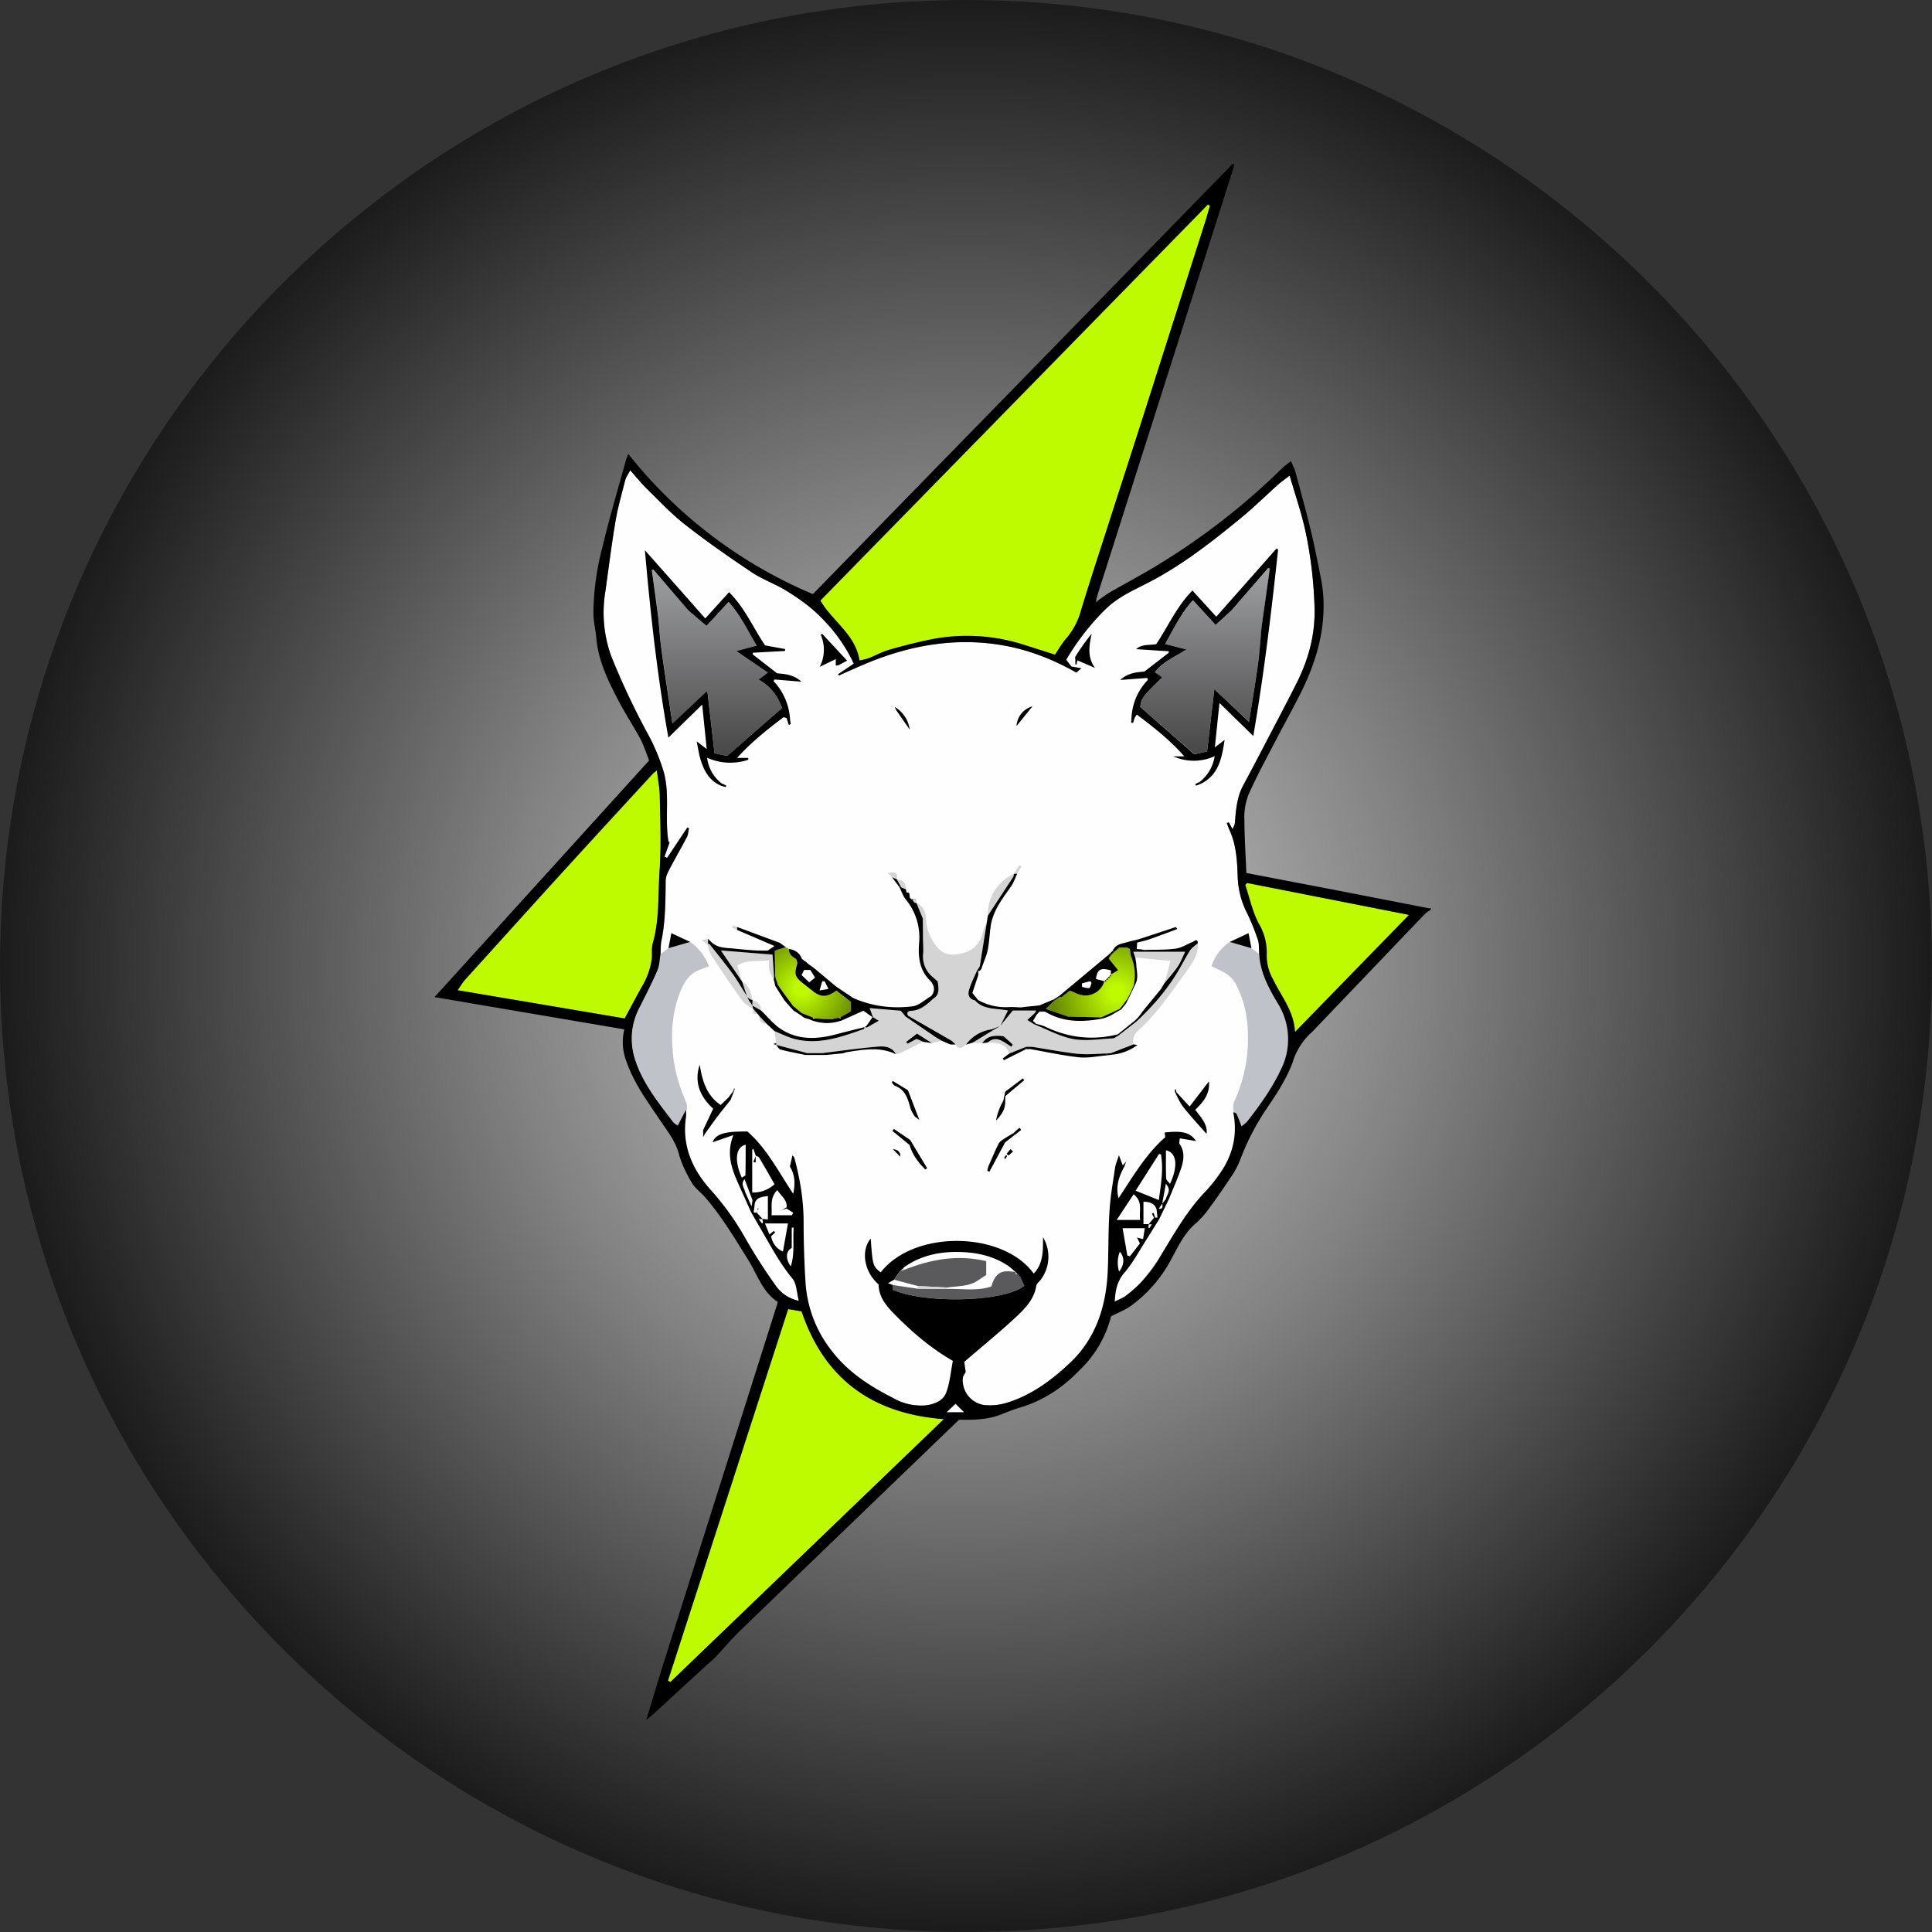
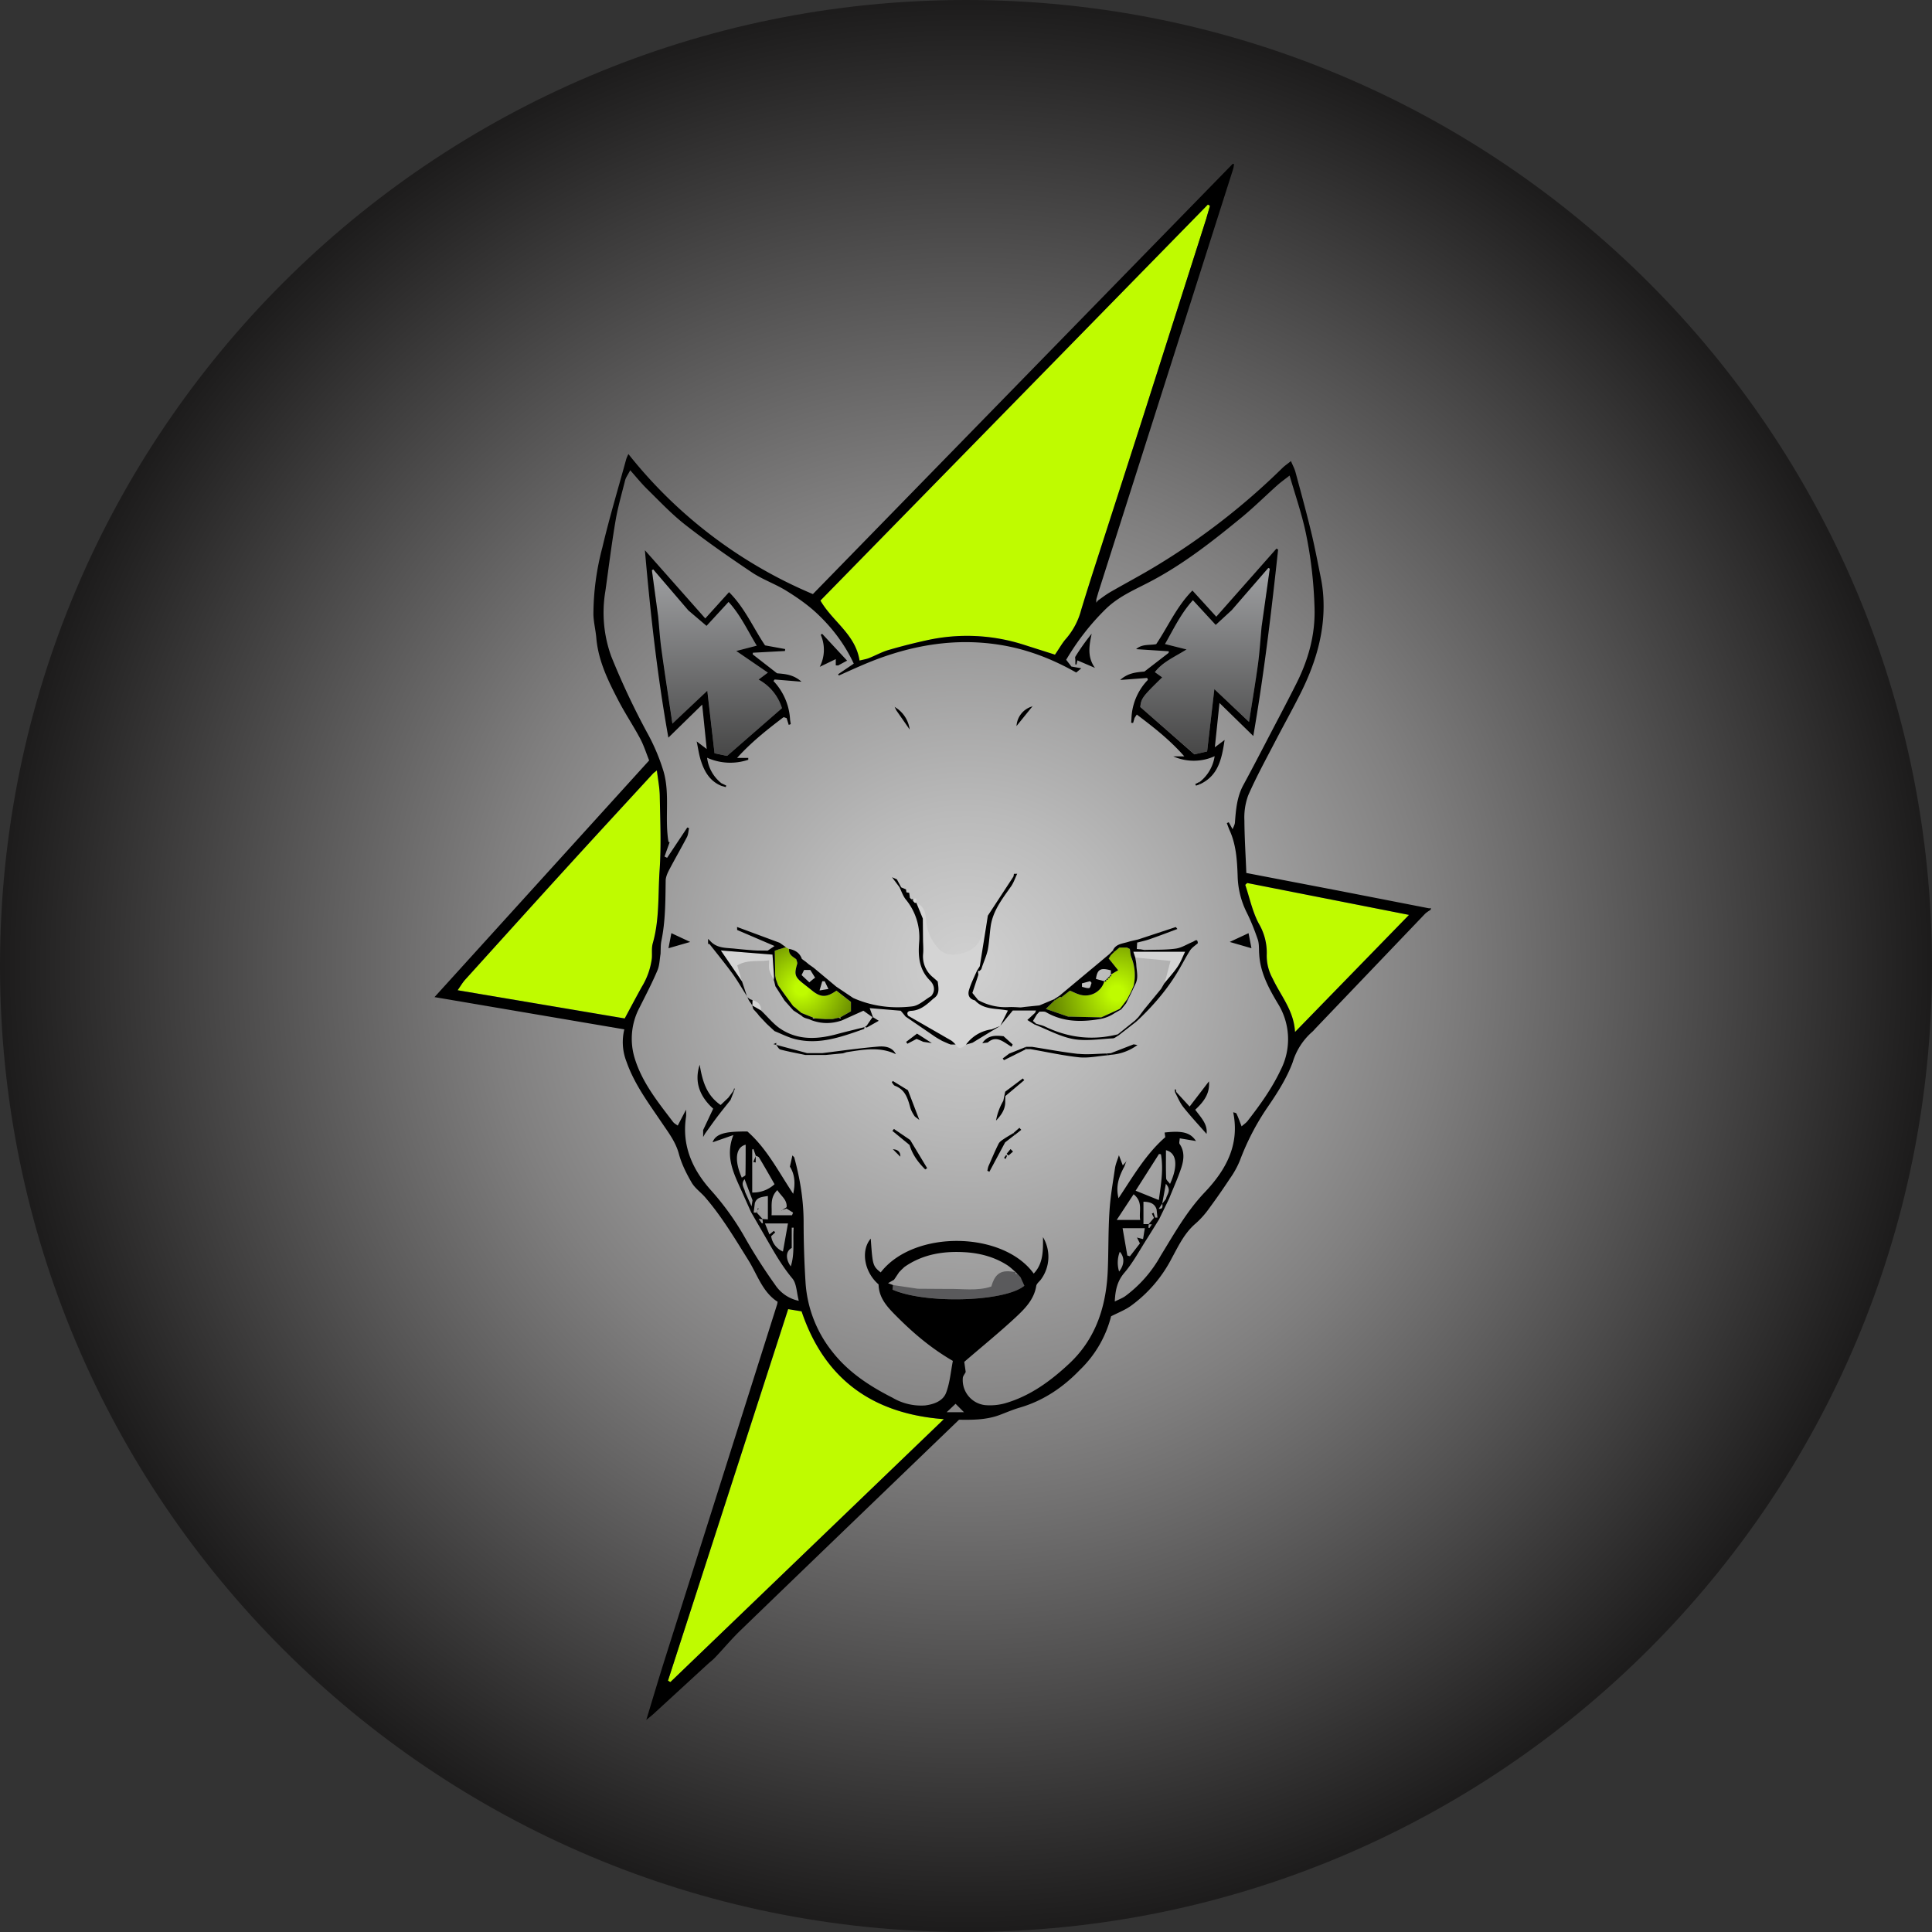
<svg xmlns="http://www.w3.org/2000/svg" width="20" height="20" fill="none">
  <rect width="100%" height="100%" fill="#333333" stroke="none" />
  <path fill="url(#a)" d="M10 20c5.523 0 10-4.477 10-10S15.523 0 10 0 0 4.477 0 10s4.477 10 10 10Z" />
-   <path fill="#FEFEFE" d="M9.895 14.67c-.09.006-.225-.133-.318-.121a.583.583 0 0 1-.337-.08c-.234-.118-.453-.26-.618-.47-.168-.212-.376-.62-.353-.533a.386.386 0 0 1-.245-.166 5.599 5.599 0 0 1-.32-.502 2.803 2.803 0 0 0-.35-.483c-.186-.211-.404-.586-.564-.868.004-.026-.285-.445-.304-.61-.027-.235.38-.982.353-.962.002-.044 0-.089.008-.132.043-.206.042-.415.045-.625 0-.038-.003-.247-.012-.25l.053-.149a9.448 9.448 0 0 1-.012-.005c-.042-.245.016-.488-.05-.726a2.07 2.07 0 0 0-.175-.41 7.764 7.764 0 0 1-.368-.785 1.33 1.33 0 0 1-.06-.675c.034-.242.064-.486.105-.727.024-.142.065-.282.1-.422.008-.03.028-.056.051-.101.063.07.114.133.171.19.13.127.255.261.398.373.222.173.453.335.688.492.11.075.241.12.356.19.109.067.216.14.31.227.162.15.296.323.392.53l-.162.11.007.012c.102-.044.202-.09.304-.132.44-.18.895-.26 1.367-.184.275.044.537.144.787.286.013-.011.03-.024.052-.044l-.103-.018-.053-.07a2.5 2.5 0 0 1 .408-.525c.134-.13.295-.197.452-.279.349-.182.656-.424.958-.672.127-.105.245-.221.368-.331.035-.032.075-.06.127-.1.06.206.124.391.164.581.055.258.086.52.094.786a1.62 1.62 0 0 1-.185.78c-.107.213-.219.423-.33.635-.072.14-.145.28-.22.419-.068.123-.08.256-.09.391 0 .023-.015.046-.024.069l-.04-.072-.02.008.024.065c.073.152.083.315.089.48a.89.89 0 0 0 .09.373c.046.093.085.19.119.289.015.046.01.098.014.148-.027-.02.279.495.29.659.016.262.076.313-.033.553-.014.031-.6 1.023-.82 1.254-.186.196-.317.429-.456.657-.1.16-.37.496-.53.604-.03.02-.136.248-.412.509-.195.183-.411.342-.674.417a.59.59 0 0 1-.2.018" />
  <path fill="#BFFB00" d="m10.921 6.777-.327-.104a1.925 1.925 0 0 0-1-.044 5.22 5.22 0 0 0-.392.098c-.072.022-.14.06-.21.087-.027.01-.057.015-.094.024-.043-.273-.28-.404-.405-.621l4.011-4.1.022.013-.04.138-.666 2.087-.43 1.337c-.067.207-.135.414-.198.623a.743.743 0 0 1-.154.294c-.04.045-.07.1-.117.168ZM8.16 13.552l.138.023c.235.698.73 1.06 1.473 1.116L6.94 17.413a56.82 56.82 0 0 0-.025-.014l1.245-3.847Zm-1.692-3.009-1.73-.292c.03-.044.05-.079.076-.108.353-.39.706-.782 1.061-1.171.294-.322.59-.642.884-.963.008-.008.017-.014.041-.034.012.1.03.188.031.276.004.254.015.508-.003.76-.017.25 0 .505-.07.752-.015.05-.006.105-.01.157a.747.747 0 0 1-.105.297c-.058.105-.114.21-.175.326Zm6.443-1.402 1.676.33-1.181 1.212c-.011-.222-.148-.375-.23-.552a.49.49 0 0 1-.062-.244.592.592 0 0 0-.082-.326c-.066-.124-.096-.267-.141-.401l.02-.019Z" />
-   <path fill="#BFC3C9" d="m6.839 9.875.081-.06c.075-.02.15-.042.225-.064a.534.534 0 0 1 .194.252c-.05.02-.094.033-.134.054-.083.044-.126.122-.16.203-.09.22-.102.447-.075.682.019.166.069.32.134.471.008.02.007.046.01.068 0 .003-.001.007-.003.008-.001.001-.005 0-.008-.002l-.086.165c-.017-.012-.037-.022-.048-.037-.158-.208-.324-.412-.4-.669a.688.688 0 0 1 .054-.52c.063-.125.128-.25.183-.379.023-.052.022-.114.033-.172Zm6.115-.059.082.059c.01.191.097.354.193.513a.697.697 0 0 1 .028.691c-.09.19-.212.359-.34.524-.015.02-.037.034-.063.057-.02-.051-.035-.092-.053-.132-.004-.008-.022-.01-.034-.014.002-.036-.005-.077.009-.109.109-.24.156-.491.14-.753a1.086 1.086 0 0 0-.126-.47c-.049-.088-.127-.122-.208-.161a.385.385 0 0 0-.041-.018.478.478 0 0 1 .189-.252l.224.065Z" />
-   <path fill="#5A5A5C" d="m9.256 13.248.053-.079.02-.019-.003.001.035-.006c.272-.108.55-.16.848-.09v.144c-.026.017-.051.031-.075.049-.098.073-.217.063-.328.08l-.303-.015-.247-.065Z" />
  <path fill="#5A5A5C" d="m10.565 13.222.04.088c-.202.168-1.029.19-1.366.04l.006-.047.256.038.305.002c.153-.004.309.025.456-.025.033-.116.084-.16.175-.158.026.001.051.005.077.008l-.001-.001v.02h.019l-.002-.002.035.037Z" />
  <path fill="url(#b)" d="m8.134 9.806-.002-.001.037.02v-.002c-.008.059.038.08.074.107.003.016.013.034.01.047-.033.11-.025.136.064.206l.075.06c.1.085.159.087.266.012l.15.117v.097l-.111.064-.017.003-.064.014h-.073l-.1-.007-.026-.009-.136-.054h.001l-.054-.053-.025-.018-.007-.002-.002-.007-.054-.08v.001l-.036-.053h.002l-.019-.02.002.002-.028-.038-.004.002a25.072 25.072 0 0 1-.004-.027l-.018-.027-.01-.059-.004-.215-.001-.044h-.002l.054-.018v.001l.062-.02Z" />
  <path fill="url(#c)" d="m7.854 7.035.096-.072-.327-.224.212-.055c-.096-.158-.168-.318-.293-.453l-.227.248-.188-.16-.364-.425-.014.009.065.478c.01.111.018.223.033.333.036.255.075.509.115.778l.361-.34.074.646.13.027.569-.494a.504.504 0 0 0-.242-.296Z" />
  <path fill="url(#d)" d="m13.13 5.88-.379.436-.165.153-.237-.256c-.125.138-.198.297-.29.454l.224.056c-.122.078-.245.128-.328.235l.076.054c-.206.2-.218.218-.226.308l.56.488.131-.029.075-.645.36.338c.032-.21.065-.404.092-.6.018-.127.026-.255.038-.384l.085-.602-.017-.007Z" />
  <path fill="url(#e)" d="M11.733 10.215a.49.49 0 0 0-.023-.307c-.01-.026-.01-.056-.015-.084l.003.001-.038-.019.001.003h-.074l-.054.045-.035.035-.021.033.097.122-.072.044.001.02-.018-.002v.02l-.018-.002v.019l-.018-.001.001.019-.019-.002a.204.204 0 0 1-.259.136c-.032-.01-.063-.025-.096-.04l-.09.07a.037.037 0 0 0-.014-.006l-.053.035-.093.09.23.08.344.008-.002.002.194-.09.018-.017.018-.018.019-.035.016-.018h-.001l.02-.037-.002.002.037-.073-.002.002.02-.037-.002.002Z" />
  <path fill="#D4D4D4" d="M10.093 10.356c-.063-.015-.079-.06-.061-.113.021-.066.053-.129.08-.193l.031-.048.073-.458c-.013.03-.03.06-.037.09-.022.107-.08.187-.18.222-.111.038-.227.049-.309-.067a.472.472 0 0 1-.102-.248c-.004-.075-.014-.158-.102-.195-.005-.018.018-.062-.035-.039l.001.021v-.001c.005.006.01.013.017.019l.008.001h.009l.067.162.002.224c0 .047.005.094.001.14a.277.277 0 0 0 .106.248l.045.04c.008.067.025.132-.044.176-.067.06-.132.122-.23.127-.027.001-.053.013-.034.05l.445.256c.019.01.033.028.049.043.035.06.07.03.107.001a.39.39 0 0 1 .265-.158l.088-.036.08-.16c-.117-.024-.25-.003-.34-.104Z" />
-   <path fill="#D4D4D4" d="M12.4 9.764c-.028.025-.062.044-.08.074-.045.068-.081.14-.123.21a2.358 2.358 0 0 1-.438.53l-.18.14c-.02.011-.04.03-.062.031-.136.007-.277.031-.408.007-.14-.026-.27-.1-.406-.153l-.068-.044c.033-.032.056-.053.08-.074l.009-.024h-.241a114.264 114.264 0 0 0-.13.16l-.089.053-.198.12.103.005c.053-.082.133-.082.22-.072l.094.085a2.608 2.608 0 0 1-.011.024c-.08-.043-.153-.126-.247-.044l.068.004c.076.004.131.036.154.112l.174-.07.064-.001c.16.025.318.055.478.072.095.01.192-.001.289-.003l.05-.005.232-.09a.143.143 0 0 1 .048-.143c.19-.17.332-.38.479-.583.067-.094.148-.19.138-.32Zm-2.912.991-.095.05a3.728 3.728 0 0 1-.012-.02l.112-.085.153.098.105-.023c-.026-.016-.053-.03-.079-.048l-.298-.203-.05-.061-.321-.027.034.094.06.037-.124.07-.023-.006c-.002.007-.002.02-.006.021-.23.08-.46.167-.708.106-.075-.018-.146-.055-.218-.084l.018.122-.002.02.321.085h.157c.194-.023.387-.051.582-.067.065-.005.142.003.18.08.014-.004.03-.005.043-.011l.24-.119-.069-.03Zm-.128 2.39.002-.029-.037.035.035-.006Zm-1.573-2.737h.001a24.344 24.344 0 0 1-.036-.053l-.015-.032.027.021.025.009c-.016-.075-.03-.152-.108-.192l.05.151c-.05-.078-.095-.159-.15-.234-.076-.104-.158-.204-.238-.306-.005 0-.01 0-.014-.002v-.051l-.066.014.06.044c.013.038.02.08.041.114.104.158.209.315.32.468.026.037.075.059.114.087l-.011-.038ZM9.33 9.186l-.003-.001h.002Zm0 0 .049.02c-.002-.06-.027-.1-.093-.1l.044.08Zm-.047-.083c.017-.07-.018-.08-.094-.065l.045.043.05.022Zm1.205-.023c.005-.01.005-.023.008-.034h.033l.046-.078-.021-.012-.058.09a.46.46 0 0 0-.27.432l.261-.399Zm-2.552 1.518-.078-.083c.002.05.018.087.078.083ZM7.63 9.596l-.04-.017c-.005.007-.008.015-.012.023l.053.025-.001-.03Zm.212.899-.04-.043c-.021.046.008.046.04.043Zm2.285-.405.011-.038a.014.014 0 0 0-.015.002l.004.037Zm-.715-.847.003-.003-.003.003-.002.002.002-.002Zm.002-.002-.002.002.002-.002Zm-.002.002.003-.003-.003.003Zm.09 4.07-.001.028.305.002-.001-.014-.303-.016Z" />
  <path fill="#D4D4D4" d="m12.117 9.947-.042.16-.023.073c.047-.059.099-.114.14-.176.032-.048.052-.104.075-.153h-.536l.02.061.366.035Zm-4.327.407-.002.055.089.051c.004-.063-.033-.092-.087-.106Zm-.33-.514c.082.117.151.219.22.32a5.619 5.619 0 0 0-.048-.166c.102-.062.215-.037.33-.053 0 .037-.005.07.002.1.01.036.03.07.046.105l.002-.035-.016-.229-.535-.043Z" />
  <path fill="#000" d="m14.794 9.403-.933-.182-.959-.184c-.007-.182-.019-.364-.02-.545a.66.66 0 0 1 .04-.26c.085-.194.188-.381.286-.57.076-.146.156-.29.231-.437.175-.337.288-.689.258-1.075a1.443 1.443 0 0 0-.025-.174c-.032-.159-.062-.317-.1-.474-.05-.206-.106-.41-.161-.614-.01-.038-.03-.073-.047-.115-.037.03-.066.049-.09.073a7.1 7.1 0 0 1-1.306 1.013c-.155.094-.316.179-.474.27-.045.026-.086.058-.129.088l-.016.022v-.034l.022-.076 1.394-4.378c.005-.016.007-.034.01-.051l-.013-.005L8.415 6.15a4.82 4.82 0 0 1-1.91-1.45c-.01.022-.019.04-.024.059-.083.303-.174.605-.246.911a2.72 2.72 0 0 0-.092.69c.002.082.023.162.03.244.02.234.12.439.225.641.07.136.155.263.227.397.039.072.063.15.095.23l-2.222 2.45 1.965.334a.554.554 0 0 0 .023.336c.082.234.23.43.366.632.069.102.143.198.176.322.028.104.078.203.132.296.035.06.097.102.142.155.172.2.307.427.446.65.093.15.146.33.302.429l-.005.026-1.152 3.64c-.07.22-.136.443-.203.664v.003l.001-.005.067-.055.566-.52c.025-.023.054-.044.078-.07.089-.093.171-.193.264-.282.752-.727 1.506-1.452 2.262-2.18.138.002.28.002.417-.048.07-.026.14-.057.213-.078.244-.071.449-.211.62-.389a1.17 1.17 0 0 0 .324-.556c.073-.037.142-.064.201-.105a1.4 1.4 0 0 0 .427-.496c.07-.128.132-.262.248-.36a.918.918 0 0 0 .139-.156 7.17 7.17 0 0 0 .216-.31.92.92 0 0 0 .101-.182c.074-.197.168-.38.287-.554.101-.147.2-.302.261-.467a.677.677 0 0 1 .205-.317c.011-.01.02-.021.03-.032l1.13-1.182c.018-.02.042-.033.064-.048v-.018c-.006.001-.012.005-.017.004Zm-2.29-7.286.022.013-.04.138-.666 2.087-.431 1.337c-.067.207-.134.414-.197.623a.744.744 0 0 1-.154.294c-.041.045-.07.1-.117.168l-.327-.104a1.925 1.925 0 0 0-1-.045 5.95 5.95 0 0 0-.393.1c-.071.02-.138.058-.209.086-.027.01-.057.015-.094.024-.043-.273-.28-.404-.405-.621l4.011-4.1Zm-6.037 8.426-1.73-.292c.031-.044.051-.079.077-.108.353-.39.706-.782 1.061-1.171.293-.322.589-.642.884-.963.007-.008.017-.014.041-.034.012.1.03.188.03.276.005.254.016.508-.002.76-.017.25 0 .505-.07.752-.015.05-.006.105-.01.157a.747.747 0 0 1-.105.297c-.058.105-.114.21-.176.326Zm.473 6.87-.026-.014 1.245-3.847.139.023c.235.698.73 1.06 1.473 1.116L6.94 17.413Zm2.86-2.794.092-.087.087.087H9.8Zm-.608-1.335.063-.036.053-.079.019-.019-.002.001.037-.035c.194-.136.414-.168.643-.152.15.011.294.051.422.133.031.02.058.047.086.071v-.001l.018.02-.001-.002.034.037.04.088c-.202.168-1.029.19-1.365.04l.006-.047-.053-.02Zm4.064-2.205c-.09.19-.212.359-.34.524-.015.02-.037.034-.063.057-.02-.051-.034-.092-.053-.132-.004-.008-.022-.01-.034-.014.069.335-.074.596-.293.827-.187.196-.317.429-.457.657a1.312 1.312 0 0 1-.368.42c-.03.021-.066.034-.108.055.006-.118.025-.21.1-.298.093-.109.161-.24.239-.36l.12-.193-.017-.018-.024.001-.016-.05-.018.008.022.044-.055.065h-.054v-.232c.065.002.116.016.136.08l.009.084.017.018.104-.215-.032.003-.039.05c.003.028.009.058-.037.053l.036-.052.038-.206c.064.07.008.11.002.155l.032-.003c.042-.106.09-.21.126-.319.026-.08.037-.167-.018-.246-.007-.01 0-.032.002-.058l.168.028c-.057-.087-.14-.11-.325-.088l.007.048c-.201.175-.333.405-.484.632-.033-.13.008-.23.061-.33l.018-.05-.035.04-.04-.105c-.015.048-.033.088-.04.13-.022.15-.049.301-.058.453-.013.2-.009.4-.017.6-.014.37-.118.708-.394.969-.195.183-.41.342-.674.417a.59.59 0 0 1-.2.018.261.261 0 0 1-.233-.281c.001-.02.018-.038.03-.062l-.015-.105c.182-.157.362-.303.531-.46.095-.089.191-.184.214-.325.003-.023.028-.043.045-.063a.396.396 0 0 0 .025-.443c.001.14.004.272-.096.377-.318-.441-1.241-.456-1.584-.012-.082-.066-.084-.075-.103-.35-.105.122-.069.345.081.474.003.154.107.251.21.354.166.164.342.312.559.438-.021.105-.03.224-.07.33-.033.085-.124.119-.217.131a.583.583 0 0 1-.338-.08c-.233-.118-.452-.26-.618-.47a1.28 1.28 0 0 1-.282-.722 10.119 10.119 0 0 1-.02-.625c0-.228-.037-.449-.096-.667-.002-.008-.01-.013-.02-.024l-.026.116c.047.074.06.166.034.281-.154-.232-.274-.47-.474-.645-.184 0-.325.008-.36.112l.215-.075c-.09.227.008.406.089.588l.094.21.127.22c.093.16.18.322.3.466.045.053.044.145.067.232a.386.386 0 0 1-.245-.166 5.613 5.613 0 0 1-.32-.502 2.8 2.8 0 0 0-.35-.483c-.187-.211-.296-.456-.253-.748.004-.026.001-.053.001-.08l-.086.165c-.017-.012-.036-.022-.048-.037-.158-.208-.324-.412-.4-.668a.688.688 0 0 1 .054-.52c.063-.126.128-.25.183-.38.023-.052.023-.114.033-.172.002-.044 0-.089.008-.132.043-.206.042-.415.045-.625 0-.038.018-.078.036-.113.06-.114.124-.225.184-.339.014-.027.015-.062.022-.093l-.018-.007-.209.314-.027-.013.053-.148a9.448 9.448 0 0 1-.012-.005c-.041-.245.017-.488-.05-.725a2.07 2.07 0 0 0-.175-.412 7.764 7.764 0 0 1-.368-.784 1.33 1.33 0 0 1-.06-.675c.034-.242.064-.486.105-.727.024-.142.065-.282.1-.422.009-.03.029-.056.052-.101.062.07.113.133.17.19.13.127.255.261.398.373.222.174.454.335.688.492.111.075.242.12.356.19.109.067.216.141.31.227.162.15.296.323.392.53l-.162.11.008.013c.1-.045.201-.091.303-.133.44-.18.896-.26 1.367-.184.276.044.537.144.787.286l.053-.044-.103-.018-.054-.07c.115-.194.248-.367.409-.525.133-.13.294-.197.451-.279.35-.182.657-.424.959-.672.127-.105.244-.221.367-.331.036-.032.075-.06.127-.1.06.206.124.391.165.581.055.258.085.52.093.786.009.279-.063.535-.185.78-.107.213-.219.423-.329.635-.073.14-.146.28-.222.42-.067.122-.078.255-.088.39-.002.023-.016.046-.024.069l-.04-.072-.02.009.024.064c.072.152.082.315.088.48a.89.89 0 0 0 .09.373c.047.093.085.19.119.289.015.046.01.098.014.148.01.191.098.354.193.513a.698.698 0 0 1 .028.691Zm-1.453 1.55h-.243l.175-.266c.101.08.053.175.068.265Zm-.047-.303.242-.38.02.003c.027.152.002.303-.022.474l-.24-.097Zm.045.545-.104.134-.027-.008-.049-.283h.23l-.018.113-.063-.016.03.06Zm-.216.292a.312.312 0 0 1 .007-.205c.05.055.05.133-.007.205Zm.303-.454.004-.035h.032l-.025.038c-.004 0-.007-.002-.01-.003Zm.182-.802c.113.027.127.163.042.349-.017-.024-.04-.04-.04-.059-.004-.093-.002-.187-.002-.29ZM8.186 13.11c-.058-.082-.05-.16.01-.191v-.21h.02c-.01.134.013.27-.03.4Zm-.175-.368-.046.037-.046-.114h.238l-.052.291a.206.206 0 0 1-.122-.159l.042-.039-.014-.016Zm-.117-.123-.059-.065.005-.019-.01.019-.028-.002.012-.097c.02-.063.075-.064.135-.074v.242l-.055-.004Zm.004.04c-.003.003-.007.004-.01.006l-.035-.047.04.003.005.039Zm-.19-.452.082.218-.01.063-.067-.149c-.006-.04-.05-.08-.005-.132Zm-.029-.016c-.08-.18-.063-.316.04-.341 0 .105 0 .209-.002.313 0 .008-.02.016-.038.028Zm.108.155V11.9a.65.65 0 0 1 .012-.006l.025.07c.012.006.028.009.034.019.054.09.106.181.16.276a.326.326 0 0 1-.23.086Zm.355.165.068.042-.011.027h-.212c.007-.09-.021-.18.06-.26.04.063.103.1.096.177l-.047.03.046-.016Zm5.264-1.828c-.012-.222-.148-.375-.231-.552a.489.489 0 0 1-.062-.244.593.593 0 0 0-.082-.326c-.066-.124-.095-.267-.14-.401l.02-.019 1.675.33-1.18 1.212Zm-1.374 1.777h.001Z" />
  <path fill="#000" d="M7.255 7.872c.036.115.094.216.215.264l.043.012.005-.016-.05-.024a.395.395 0 0 1-.148-.264.583.583 0 0 0 .426.021v-.019H7.63c.15-.166.313-.294.479-.42.006-.004.022.005.034.008l.022.07.021-.008-.007-.044a.63.63 0 0 0-.172-.402l.012-.016.278.023c-.085-.076-.173-.08-.253-.087l-.252-.196.002-.017.332-.018.002-.02-.208-.038c-.121-.178-.208-.387-.373-.551l-.246.272-.625-.706c.057.652.127 1.291.243 1.94l.35-.342.047.46-.104-.079c.016.078.024.139.043.197Zm-.294-.38c-.04-.27-.08-.523-.115-.778-.015-.11-.022-.222-.033-.333l-.065-.478.014-.009.364.425.188.16.228-.248c.124.135.196.295.292.453l-.212.055.327.224-.096.072a.504.504 0 0 1 .242.296l-.568.494-.13-.027-.075-.647-.361.34Zm5.663-.215.35.342c.113-.654.188-1.292.257-1.93l-.017-.01-.623.705-.247-.271c-.165.167-.252.373-.375.555-.07.014-.146-.004-.208.052l.339.022-.003.017-.25.193c-.086.007-.172.015-.251.087l.28-.021.007.02a.603.603 0 0 0-.17.396l-.003.048.02.002.015-.052.023-.035c.175.132.343.263.492.433h-.114a.52.52 0 0 0 .428-.002.417.417 0 0 1-.15.263l-.002.027c.19-.088.226-.262.255-.458l-.101.076.048-.459Zm-.053-.143-.075.645-.132.03-.56-.49c.01-.09.021-.106.227-.307l-.076-.054c.082-.107.205-.157.328-.235l-.223-.056c.09-.157.164-.316.289-.454l.236.256.166-.153.378-.437.016.007-.085.602c-.012.129-.02.257-.037.385-.027.195-.06.389-.093.6l-.36-.34Zm-.251 2.704c.02-.03.053-.05.08-.074-.003-.054-.032-.023-.052-.014-.06.024-.116.062-.177.07-.107.015-.217.01-.325.014l-.041-.007c-.013 0-.025-.002-.037-.003l.004-.068h.008l.007-.002c.042-.011.084-.02.124-.035.092-.032.183-.067.277-.102-.01-.013-.015-.02-.017-.02l-.385.127c-.037.01-.074.016-.109.027-.058.018-.127.02-.157.089l.014.014.054-.045h.074v-.002l.035.017h-.001c.005.028.005.058.015.084a.491.491 0 0 1 .024.298l-.027.062-.038.074-.036.049s-.043.056-.042.053c-.052.025-.13.06-.192.088l-.343-.008a451.3 451.3 0 0 0-.23-.08l.092-.09a.133.133 0 0 1-.009-.009l-.15.063-.195.02.16.016-.16-.015c-.038-.002-.076-.005-.114-.004a.584.584 0 0 1-.325-.072l-.06-.074.062-.188-.004-.037a.013.013 0 0 1 .015-.002l.019-.018.011-.033c.02-.057.045-.113.057-.171.015-.08.018-.163.03-.245.024-.16.122-.283.211-.41.027-.039.042-.086.063-.13l-.034.001c-.002.011-.002.024-.008.033l-.262.4-.01.065-.073.458-.03.048c-.028.064-.06.127-.08.193-.018.053-.003.098.06.113.091.101.223.08.341.105l-.08.16-.088.035a.39.39 0 0 0-.266.158l.068-.02.197-.12.089-.053v-.001l.13-.159h.241l-.01.024-.08.074.07.044.023-.004a8.319 8.319 0 0 1-.035-.03l.04-.067.028-.03c.022.002.049-.004.067.006.17.099.352.104.54.074a.394.394 0 0 0 .172-.065l.067-.038.05-.062.051-.103.047-.1a.167.167 0 0 0 .006-.012v-.002c.023-.058.005-.121.002-.182-.001-.026-.007-.05-.011-.076l-.02-.06h.537c-.024.048-.044.104-.076.152-.041.062-.093.117-.14.176v-.001l-.033.057-.178.217-.058.077-.035.035-.177.142c-.26.066-.51.037-.752-.079-.029-.014-.061-.02-.092-.03a1.989 1.989 0 0 1-.024.005c.135.053.266.127.406.153.131.024.272 0 .409-.007.02 0 .04-.02.06-.03l.181-.141.038-.035c.154-.148.291-.31.4-.494.042-.07.078-.143.122-.211Zm-2.2.211h-.004.003Zm-1.17.581v.003h.001l.002-.001-.003-.001Zm-.863.025c-.079-.05-.14-.13-.21-.195l-.089-.051.002-.055v-.001l-.026-.009-.027-.021.015.032.036.053h-.001l.011.038.005.005.04.044.015.02.078.083.082.076c.072.029.143.066.218.084.249.06.479-.026.708-.106.003-.001.004-.011.005-.019-.09.023-.18.044-.27.068-.203.057-.406.073-.592-.046Zm4.428.539-.2.261-.138-.15-.005-.028-.012.002.005.03c.027.051.049.107.085.152.077.097.162.188.24.277.014-.099-.058-.17-.117-.25.085-.08.154-.165.142-.294Zm-3.863-4.37v.064l.024.001.093-.05-.258-.278-.015.01a.385.385 0 0 1-.01.332l.166-.08Zm2.649-.264a2.24 2.24 0 0 0-.169.238c-.005.008 0 .022 0 .034v.046l.012.001.009-.043.182.078c-.082-.114-.06-.232-.034-.354Zm1.429 3.191.225.065-.03-.156-.195.091Zm-5.81.065.225-.065-.195-.091-.03.156Z" />
  <path fill="#000" d="M10.973 10.319c.005.001.01.003.013.006l.09-.07c.034.014.064.03.097.04a.204.204 0 0 0 .259-.136l.019.002-.001-.02.019.002-.002-.019.02.001-.002-.019.019.001-.002-.02.073-.043-.098-.122a.275.275 0 0 0 .021-.033l.036-.035-.014-.014-.035.036-.52.434-.055.035a.114.114 0 0 0 .01.01l.053-.036Zm.527-.274v.044h.002l-.017.017-.018.017v.001l-.017.017-.018.017-.087-.024c.015-.101.047-.118.155-.089Zm-.215.112.015.018c-.008.018-.013.05-.024.053-.024.004-.05-.007-.075-.012l-.001-.036.085-.023Zm-1.834-.85-.017.001.018.02v-.02ZM7.735 10.32v-.001l-.004-.007.003.008.003.003-.001-.004h-.001Zm.107 2.21-.001.002-.001.003.001-.003v-.002Zm1.412-.843-.016.02.178.146c.03.102.09.181.162.253l.02-.013-.176-.292-.168-.114Zm1.909-.777c-.16-.018-.318-.048-.478-.073h-.064v.024h.048c.167.029.333.066.5.084.099.01.2-.013.3-.021l-.017-.018c-.096.002-.194.013-.289.003Zm-2.069-.076c-.195.016-.388.044-.582.068h-.157c-.107-.03-.214-.057-.32-.086.014.017.026.044.044.049.085.022.172.038.258.056h.211l.178-.017.038-.012c.171-.026.343-.06.51.021-.038-.076-.115-.084-.18-.079Zm.17.406c.106.039.133.13.159.225.008.03.025.059.042.086.01.014.027.022.052.043l-.118-.308-.157-.096-.01.014c.01.012.019.031.032.036Z" />
  <path fill="#000" d="M9.4 10.514c-.02-.037.006-.049.033-.05.098-.005.163-.067.23-.127.069-.044.052-.11.044-.177l-.045-.04a.277.277 0 0 1-.106-.247c.004-.046 0-.093-.001-.14l-.002-.224-.067-.163-.009.001-.008-.001-.018-.02.001.002-.018-.02.001.002-.02-.02.004.003-.007-.05.003-.003-.003.003-.029-.006-.004-.03-.05-.021-.043-.08-.002-.003-.05-.022.078.104c.02.042.035.088.063.124a.618.618 0 0 1 .14.446c-.012.147 0 .284.114.397.04.041.059.102.011.159-.065.037-.127.099-.196.107-.209.025-.416 0-.612-.087l-.176-.118-.232-.194-.051-.036-.02-.017-.016-.013-.006-.004-.027-.02-.003-.002c-.022-.063-.07-.092-.132-.104-.008.059.038.08.074.107.004.016.013.034.01.047-.033.11-.025.136.064.206l.076.06c.1.085.158.087.266.012l.15.117v.097l-.112.064a.01.01 0 0 1 .006.011l-.023-.008-.063.014h-.073l-.1-.007h-.03c0-.003 0-.006.003-.009l-.121-.048-.05-.042-.018-.017v.002l-.019-.016-.09-.123-.064-.09-.023-.063-.007-.036-.004-.215-.001-.044.052-.018v.001l.063-.02-.063-.045-.442-.164.001.031.387.166-.071.048-.104-.001-.04-.002a6.217 6.217 0 0 1-.192-.017c-.086-.01-.177-.002-.247-.068l-.034-.034v.051c.004.002.009.003.014.002.08.102.162.202.238.306.054.075.1.156.15.234l-.05-.151-.22-.322.535.043.016.229-.003.035.003.006.014.058.095.148.091.102.085.055c.024.028.067.028.099.045.106.04.212.04.319.003l.222-.1.094.067-.059.086-.02.016.02.005.124-.07-.06-.037-.034-.094.321.027c.018.02.034.04.05.06l.298.204c.026.018.053.032.08.048l.068.03.022.008h.051c-.016-.015-.03-.032-.049-.043l-.445-.256Zm-1.022-.345-.08-.075.026-.053h.064l.05.08c-.02.014-.036.028-.06.048Zm.106.084.028-.095h.025l.039.08-.092.015Zm1.91 1.536c-.021.014-.046.03-.056.05-.038.075-.07.153-.104.23-.007.016-.009.034-.013.051l.021.01.163-.304.103-.08-.018-.016c-.032.02-.065.038-.096.059Zm.078-.953.011-.024-.094-.085c-.086-.01-.167-.01-.22.072l.056-.007c.094-.082.168.001.247.044Zm1.031.066a90.65 90.65 0 0 1-.05.004l.017.018.031-.005a.527.527 0 0 0 .274-.101l-.04-.007-.232.09Z" />
  <path fill="#000" d="m9.38 10.785.013.02.095-.05c.019.007.044.018.07.03l.088.013-.153-.098-.112.085Zm1 .172.013.018.228-.114v-.024l-.174.07-.067.05Zm.143-3.441.165-.204a.225.225 0 0 0-.165.204Zm-.117 3.785-.02.095a.616.616 0 0 0-.075.204c.05-.052.092-.109.095-.184 0-.023 0-.046.002-.07l.195-.164-.015-.018-.182.137Zm-1.163.596.077.077c.002-.049-.024-.074-.077-.077Zm.174-4.345a.318.318 0 0 0-.12-.21l-.036-.025.018.037.138.198Zm1.073 4.178.018.017.064-.051a3.49 3.49 0 0 1-.019-.021l-.063.055Zm1.883-3.613.008.016.041-.015.001-.027-.05.026Zm-1.953 3.827.02.018.047-.041-.026-.026a9.683 9.683 0 0 1-.041.05Zm1.245.072-.004.001-.002.006.004-.004.002-.003Zm-1.271-.03.016.012.015-.034-.011-.006-.02.028Zm-2.801-.694-.053.071-.08.076c-.152-.105-.19-.258-.217-.417-.062.19.012.339.14.455l-.104.221v.072l.02-.035c.042-.058.083-.117.126-.174.045-.059.092-.117.138-.175l.035-.09.009-.026-.008-.002-.006.024Zm4.072.724v-.002.002Zm0 0c.003-.002.004-.002 0 0ZM9.24 7.312V7.31l-.005-.002.003.003h.003Zm1.452-.004-.003.002-.002.002h.004v-.004Zm-.001 0c.001-.003.001-.002 0 0Zm-1.456 0c-.002-.001-.003-.001 0 0Zm.001 0c-.002-.002-.002-.003 0 0Zm-1.2 3.488-.03.013.029.007.001-.02Zm-.213 1.174.002-.005-.002-.001v.005Zm0 .064v-.065l-.025.06.025.005Zm.264.5h-.002.002v.001-.001l.003-.002.007-.004-.009.003-.001.003Zm-.242-.027-.003.023.012-.019-.009-.004Z" />
  <defs>
    <radialGradient id="a" cx="0" cy="0" r="1" gradientTransform="matrix(10 0 0 10 10 10)" gradientUnits="userSpaceOnUse">
      <stop stop-color="#D1D1D1" />
      <stop offset=".157" stop-color="#BABABA" />
      <stop offset=".487" stop-color="#807F7F" />
      <stop offset=".958" stop-color="#232222" />
      <stop offset="1" stop-color="#1B1A1A" />
    </radialGradient>
    <radialGradient id="b" cx="0" cy="0" r="1" gradientTransform="translate(8.296 10.233) scale(.585)" gradientUnits="userSpaceOnUse">
      <stop offset=".112" stop-color="#BFFB00" />
      <stop offset="1" stop-color="#678900" />
    </radialGradient>
    <radialGradient id="e" cx="0" cy="0" r="1" gradientTransform="translate(11.562 10.281) scale(.668)" gradientUnits="userSpaceOnUse">
      <stop offset=".112" stop-color="#BFFB00" />
      <stop offset="1" stop-color="#678900" />
    </radialGradient>
    <linearGradient id="c" x1="7.422" x2="7.422" y1="7.825" y2="5.894" gradientUnits="userSpaceOnUse">
      <stop stop-color="#474747" />
      <stop offset="1" stop-color="#9FA0A2" />
    </linearGradient>
    <linearGradient id="d" x1="12.475" x2="12.475" y1="7.808" y2="5.879" gradientUnits="userSpaceOnUse">
      <stop stop-color="#474747" />
      <stop offset="1" stop-color="#9FA0A2" />
    </linearGradient>
  </defs>
</svg>